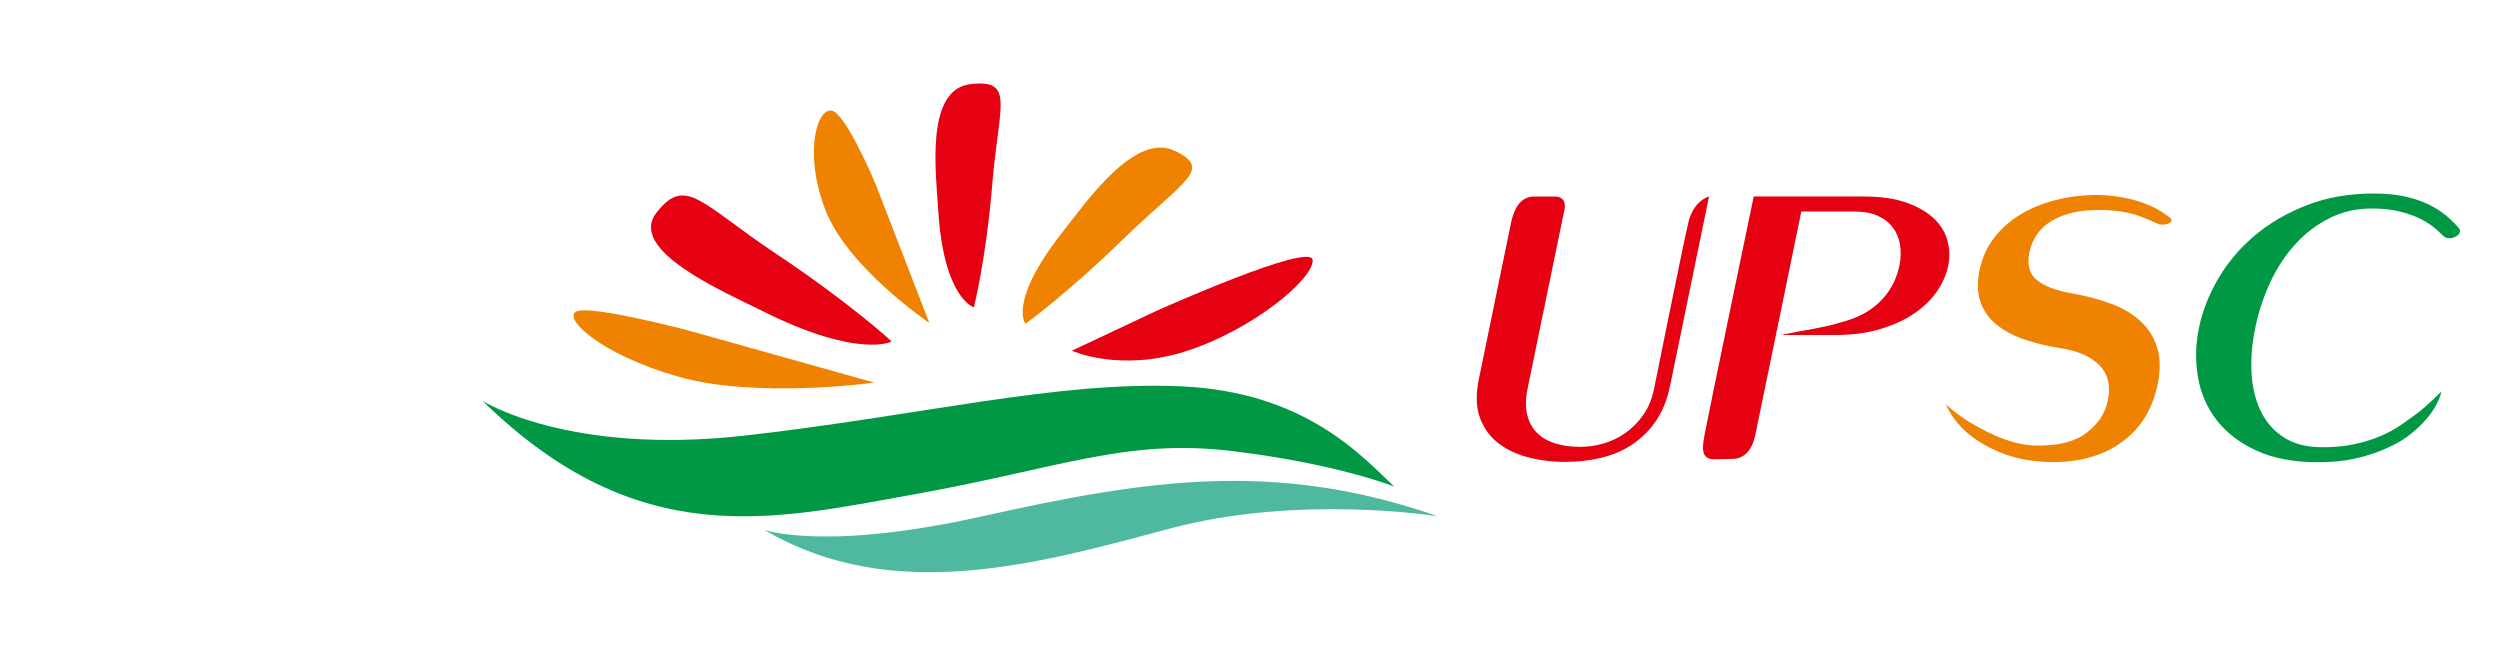
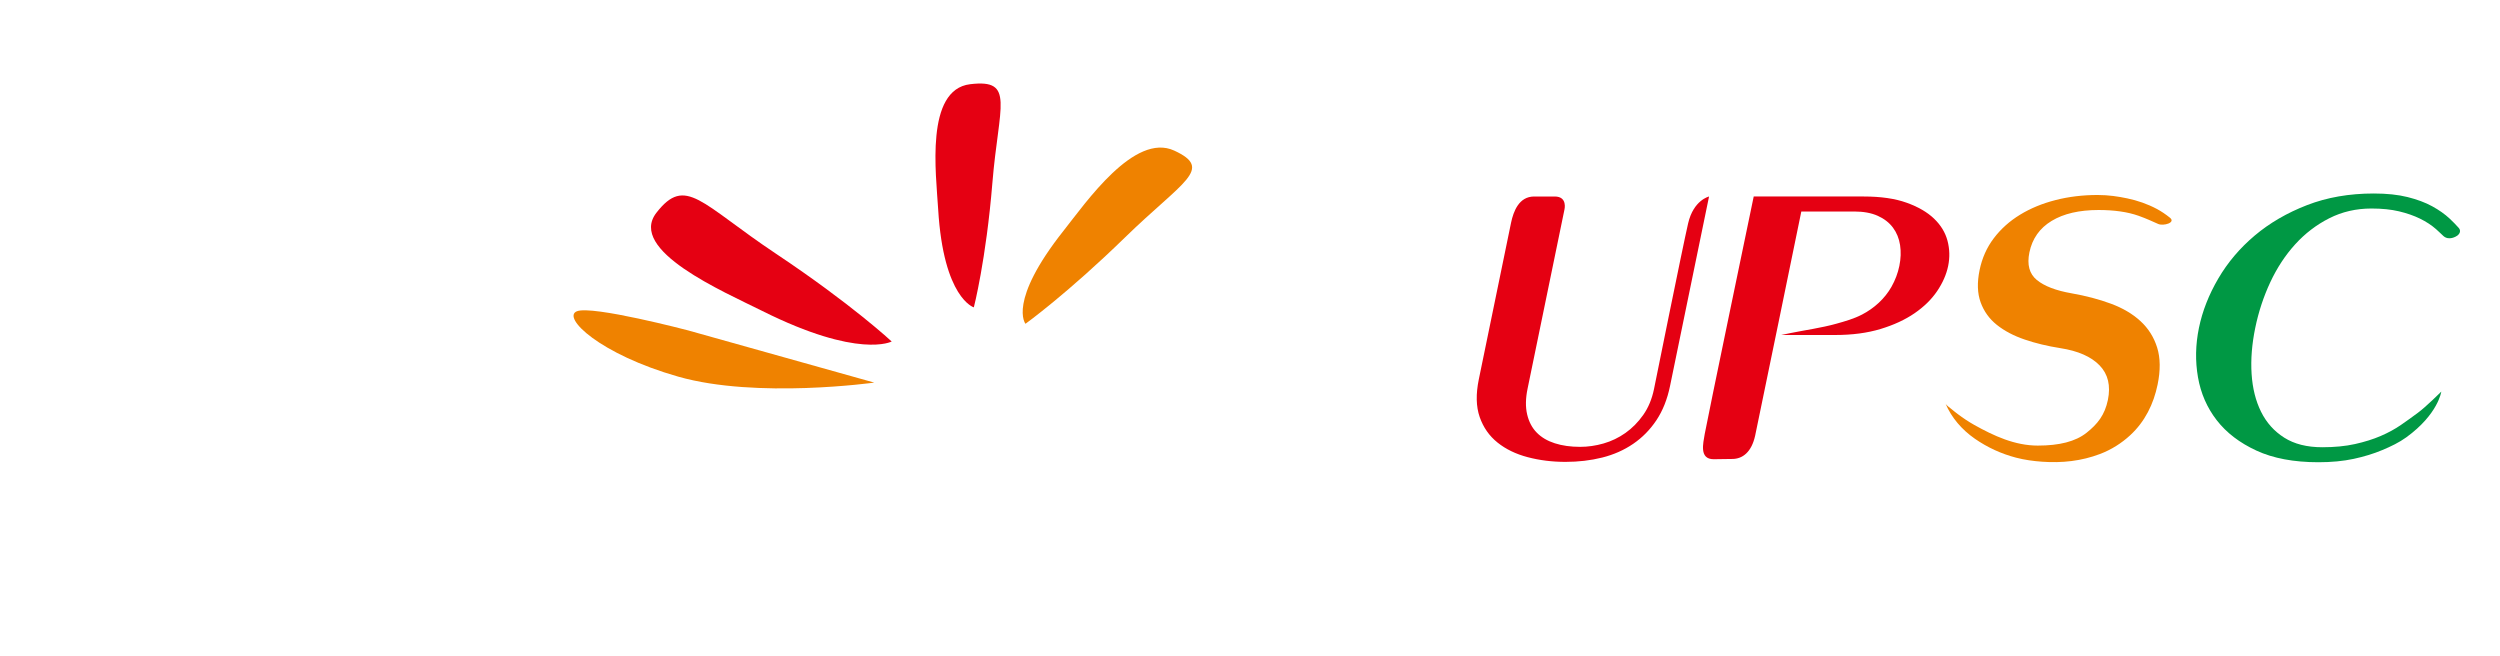
<svg xmlns="http://www.w3.org/2000/svg" version="1.1" id="圖層_1" x="0px" y="0px" width="610px" height="160px" viewBox="0 0 610 160" enable-background="new 0 0 610 160" xml:space="preserve">
  <g>
    <g>
      <path fill="#E50012" d="M185.94,75.845c-9.37-4.686-32.902-14.774-25.768-23.942c7.135-9.169,10.775-2.257,29.223,10.041    c18.448,12.299,28.177,21.381,28.177,21.381S209.564,87.663,185.94,75.845z" />
      <path fill="#EF8200" d="M259.515,56.29c5.446-6.872,17.286-24.034,27.005-19.541c9.72,4.493,2.064,7.458-11.999,21.167    s-24.306,21.089-24.306,21.089S245.786,73.617,259.515,56.29z" />
      <path fill="#E50012" d="M228.914,51.08c-0.515-8.615-3.217-29.208,7.805-30.534c11.022-1.327,6.976,5.171,5.427,24.034    c-1.547,18.861-4.53,30.417-4.53,30.417S230.213,72.8,228.914,51.08z" />
-       <path fill="#E50012" d="M282.102,75.886c0,0,37.935-17.052,38.187-12.419c0.25,4.633-14.751,17.06-30.945,22.238    c-16.195,5.178-27.809-0.133-27.809-0.133L282.102,75.886z" />
      <path fill="#EF8200" d="M167.922,80.623l45.396,12.729c0,0-28.644,4.016-47.815-1.447c-19.172-5.465-28.474-14.451-24.748-15.953    C144.485,74.448,167.922,80.623,167.922,80.623z" />
-       <path fill="#EF8200" d="M213.786,45.266l12.972,33.537c0,0-20.048-13.542-25.44-27.761c-5.391-14.219-1.768-25.124,1.806-23.982    C206.698,28.202,213.786,45.266,213.786,45.266z" />
      <g>
-         <path fill="#009844" d="M117.751,97.822c0,0,20.91,13.346,64.064,8.451s76.076-13.346,106.328-12.012     c30.253,1.335,44.044,16.905,52.052,24.469c0,0-13.793-5.564-39.595-8.68c-25.803-3.114-42.264,4.23-76.966,10.46     C188.934,126.74,156.012,135.193,117.751,97.822z" />
-         <path fill="#4FB99F" d="M186.709,129.408c-1.152-0.674,12.457,5.605,52.941-3.426c40.485-9.029,71.627-13.791,111.223,0     c0,0-33.813-5.471-65.399,2.981C253.278,137.581,217.851,147.65,186.709,129.408z" />
-       </g>
+         </g>
    </g>
    <g>
      <path fill="#E50012" d="M372.623,101.111c0.422,1.801,1.201,3.282,2.338,4.441c1.135,1.16,2.604,2.031,4.408,2.609    c1.805,0.582,3.865,0.871,6.188,0.871c1.891,0,3.797-0.275,5.712-0.824c1.914-0.55,3.692-1.404,5.337-2.564    c1.643-1.158,3.09-2.625,4.342-4.396c1.248-1.77,2.126-3.877,2.629-6.318c0,0,7.009-34.762,8.328-40.443    c1.32-5.682,5.102-6.54,5.102-6.54l-9.522,46.251c-0.668,3.236-1.774,6.016-3.32,8.334c-1.547,2.32-3.438,4.244-5.677,5.77    c-2.238,1.527-4.758,2.643-7.558,3.344c-2.802,0.702-5.79,1.053-8.966,1.053c-3.237,0-6.303-0.383-9.199-1.146    c-2.897-0.762-5.354-1.951-7.371-3.571c-2.019-1.616-3.469-3.692-4.352-6.227c-0.883-2.532-0.952-5.602-0.211-9.204    c0,0,7.281-35.42,7.867-38.208c0.584-2.786,1.936-6.396,5.637-6.396c2.434,0,3.266,0,5.018,0c3.201,0,2.367,3.213,2.367,3.213    l-8.994,43.679C372.234,97.217,372.199,99.311,372.623,101.111z" />
      <path fill="#EF8200" d="M521.813,52.653c-2.727-0.969-6.036-1.412-9.76-1.412c-4.705,0-8.519,0.886-11.448,2.656    c-2.93,1.771-4.741,4.336-5.433,7.693c-0.615,2.993-0.01,5.236,1.82,6.732c1.83,1.497,4.659,2.58,8.49,3.25    c3.479,0.612,6.664,1.452,9.557,2.52c2.896,1.068,5.305,2.488,7.232,4.259c1.924,1.771,3.282,3.922,4.074,6.456    c0.791,2.535,0.828,5.541,0.111,9.021c-0.98,4.758-3.088,9.046-6.684,12.365c-2.134,1.971-4.639,3.541-7.354,4.575    c-4.563,1.738-9.303,2.239-14.164,1.888c-2.137-0.154-4.271-0.445-6.35-0.988c-3.617-0.949-6.996-2.502-10.066-4.639    c-3.121-2.174-5.658-5.073-7.148-8.592c0.198,0.48,1.17,1.111,1.572,1.459c0.461,0.399,0.953,0.771,1.439,1.139    c1.275,0.961,2.607,1.852,4,2.635c4.809,2.696,9.937,5.053,15.514,5.053c5.251,0,9.191-0.982,11.893-3.119    c2.699-2.137,4.461-4.357,5.217-8.02c0.716-3.48,0.043-6.288-2.021-8.426c-2.064-2.137-5.256-3.541-9.575-4.213    c-3.138-0.489-6.046-1.191-8.727-2.107c-2.683-0.916-4.94-2.105-6.776-3.572c-1.836-1.465-3.153-3.297-3.951-5.495    c-0.801-2.199-0.885-4.823-0.256-7.876c0.604-2.931,1.764-5.526,3.48-7.785c1.717-2.258,3.851-4.168,6.4-5.725    c2.551-1.557,5.436-2.747,8.66-3.572c3.221-0.824,6.635-1.236,10.238-1.236c2.748,0,5.052,0.366,7.25,0.825    c2.478,0.516,4.966,1.377,7.199,2.567c1.129,0.603,2.207,1.339,3.216,2.15c1.519,1.217-1.599,2.084-2.858,1.529    C525.176,54.018,523.77,53.35,521.813,52.653z" />
      <path fill="#E50012" d="M475.191,58.752c-0.531-2.015-1.627-3.815-3.283-5.403c-1.658-1.587-3.895-2.885-6.71-3.893    c-2.816-1.008-6.3-1.511-10.452-1.511h-26.84c0,0-11.605,55.762-11.959,57.977s-1.406,6.128,2.196,6.128    c1.7,0,2.665-0.063,4.517-0.063c2.492,0,4.701-1.617,5.597-5.691c0.603-2.739,11.263-54.688,11.263-54.688h12.916    c2.258,0,4.172,0.353,5.736,1.053c1.564,0.702,2.803,1.665,3.713,2.885c0.907,1.222,1.484,2.642,1.734,4.259    c0.246,1.618,0.186,3.313-0.178,5.083c-0.365,1.771-1.005,3.466-1.916,5.083c-1.645,2.916-4.236,5.256-7.197,6.787    c-1.996,1.032-4.152,1.646-6.309,2.243c-3.703,1.026-7.517,1.533-11.278,2.295c-0.708,0.144-1.417,0.291-2.122,0.444h13.17    c4.15,0,7.84-0.488,11.064-1.466c3.223-0.976,5.99-2.258,8.305-3.846c2.31-1.587,4.146-3.389,5.509-5.404    c1.36-2.015,2.257-4.06,2.684-6.136C475.776,62.813,475.723,60.767,475.191,58.752z" />
      <path fill="#009844" d="M597.725,53.349c-1.18-1.099-2.604-2.106-4.279-3.022c-1.674-0.916-3.674-1.664-5.996-2.244    c-2.322-0.58-5.074-0.87-8.248-0.87c-5.984,0-11.416,0.948-16.295,2.839c-4.879,1.893-9.129,4.367-12.75,7.418    c-3.621,3.054-6.584,6.548-8.892,10.485c-2.308,3.939-3.883,7.954-4.724,12.044c-0.843,4.092-0.922,8.104-0.236,12.043    c0.686,3.938,2.21,7.436,4.574,10.486c2.362,3.053,5.594,5.527,9.693,7.419c4.099,1.892,9.139,2.837,15.125,2.837    c3.176,0,6.041-0.273,8.598-0.822c2.555-0.551,4.887-1.268,6.993-2.152c2.105-0.883,4.114-1.844,5.862-3.113    c7.777-5.645,8.525-11.145,8.525-11.145s-3.801,3.775-5.686,5.146c-1.303,0.978-2.684,1.969-4.141,2.976    c-1.46,1.009-3.112,1.91-4.953,2.703c-1.844,0.794-3.934,1.45-6.27,1.97c-2.336,0.519-5,0.778-7.992,0.778    c-3.725,0-6.816-0.778-9.275-2.336c-2.458-1.557-4.345-3.662-5.66-6.318c-1.316-2.656-2.084-5.74-2.309-9.25    c-0.225-3.512,0.072-7.252,0.89-11.22c0.805-3.907,2.026-7.617,3.665-11.128c1.64-3.51,3.662-6.593,6.074-9.25    c2.409-2.656,5.182-4.776,8.318-6.365c3.134-1.586,6.564-2.382,10.291-2.382c2.565,0,4.809,0.229,6.729,0.687    c1.922,0.458,3.631,1.053,5.129,1.786s2.803,1.588,3.915,2.564c0.812,0.714,1.009,0.964,1.78,1.662    c1.35,1.22,3.137,0.116,3.395-0.078c0.703-0.528,0.914-1.268,0.34-1.905C599.25,54.85,598.526,54.096,597.725,53.349z" />
    </g>
  </g>
</svg>